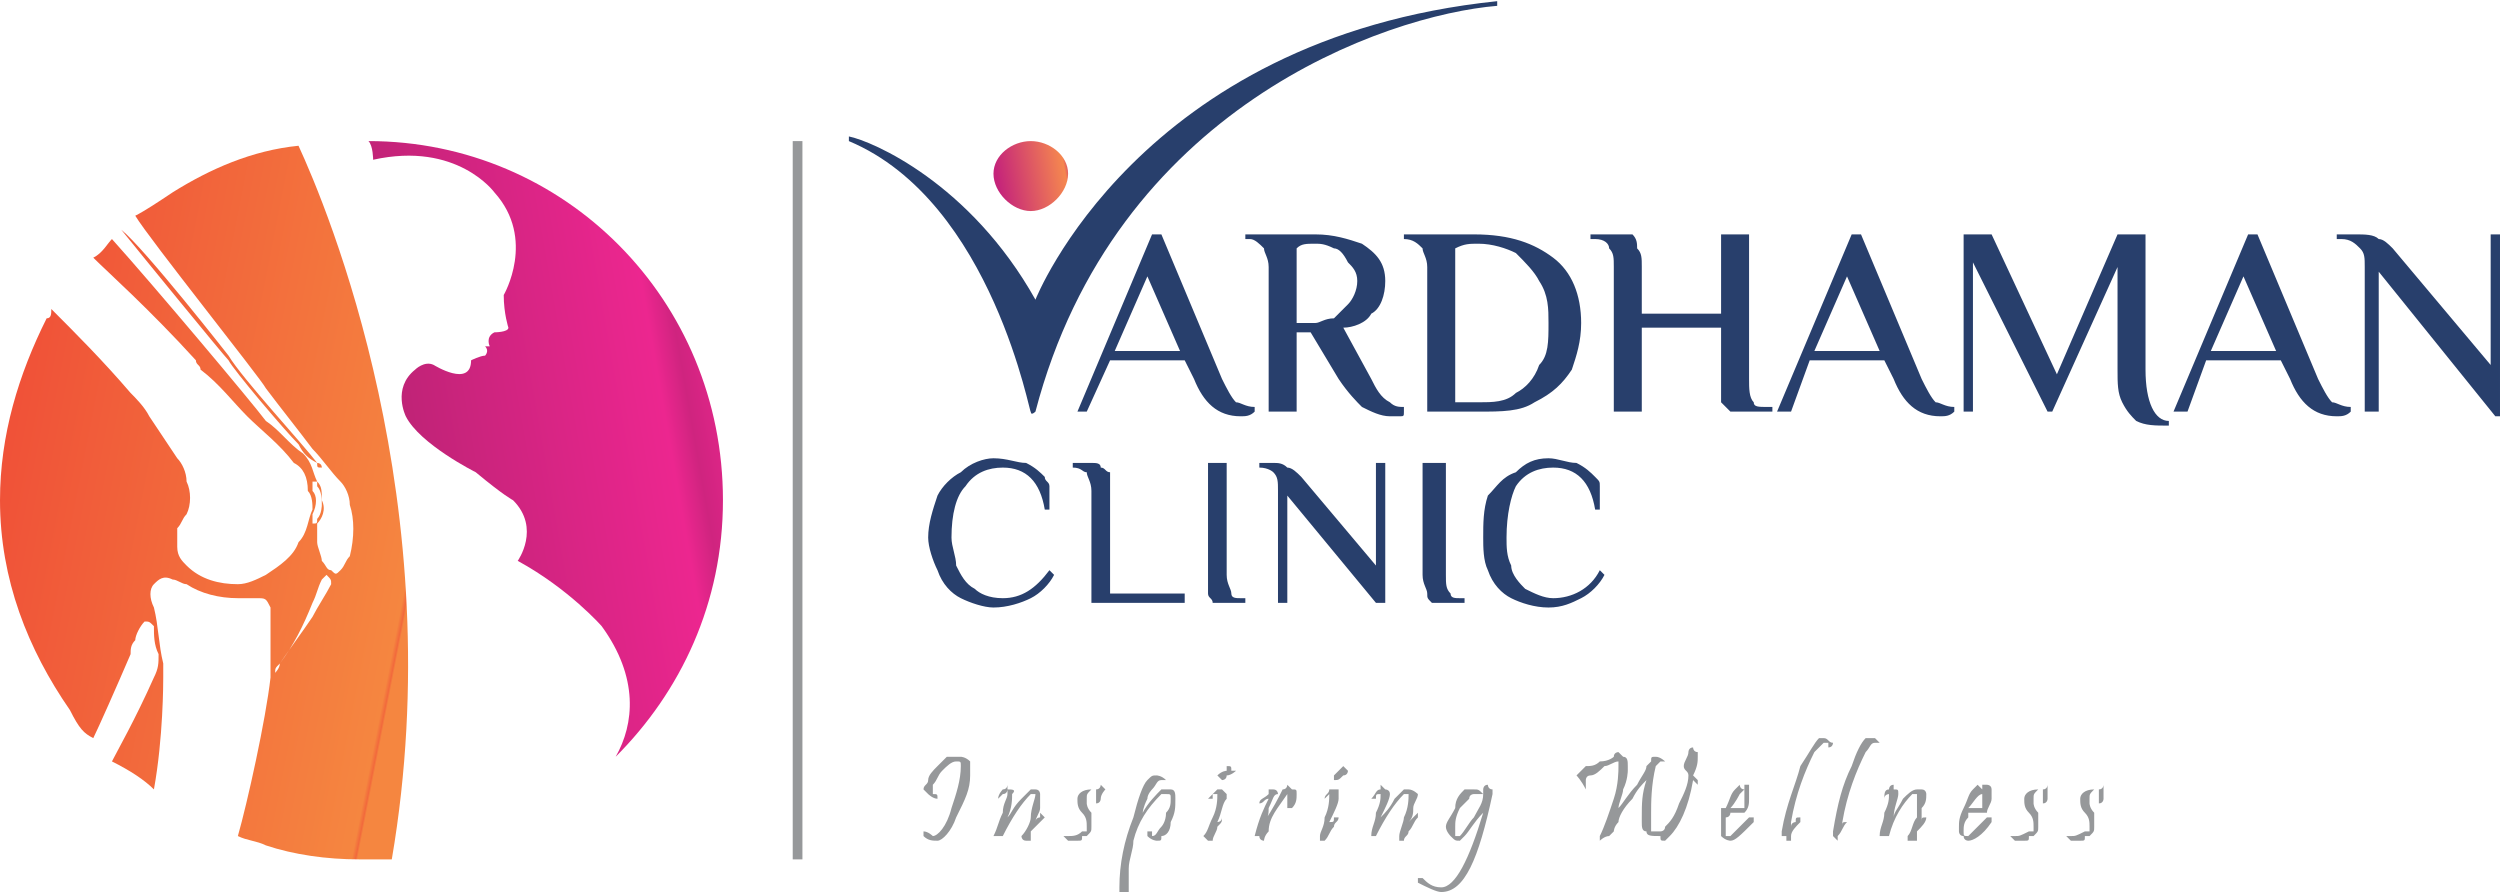
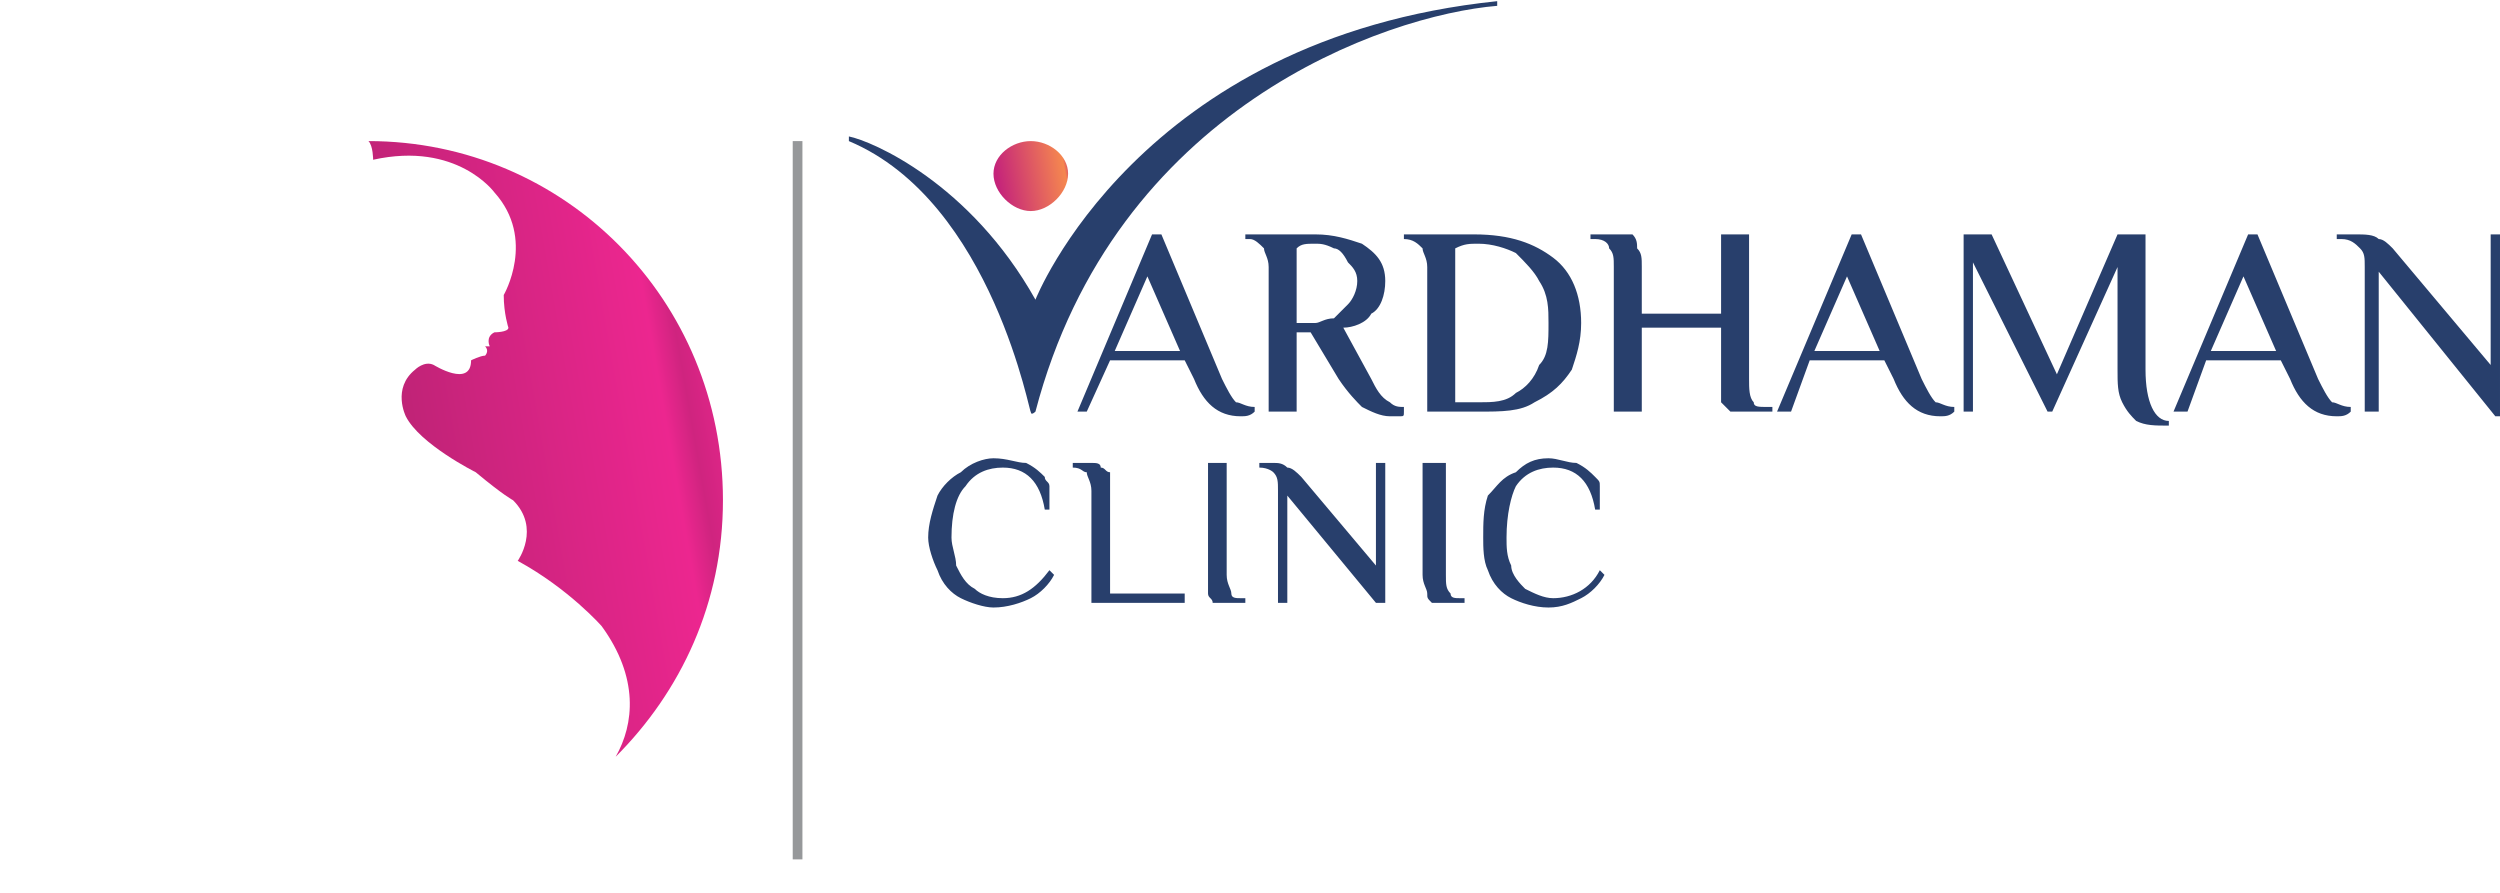
<svg xmlns="http://www.w3.org/2000/svg" xml:space="preserve" width="515px" height="184px" version="1.1" style="shape-rendering:geometricPrecision; text-rendering:geometricPrecision; image-rendering:optimizeQuality; fill-rule:evenodd; clip-rule:evenodd" viewBox="0 0 536 191">
  <defs>
    <style type="text/css">
   
    .str0 {stroke:#96989A;stroke-width:2.082}
    .fil0 {fill:none;fill-rule:nonzero}
    .fil4 {fill:#96989A;fill-rule:nonzero}
    .fil1 {fill:#283F6C;fill-rule:nonzero}
    .fil3 {fill:url(#id0)}
    .fil2 {fill:url(#id1)}
    .fil5 {fill:url(#id2)}
   
  </style>
    <linearGradient id="id0" gradientUnits="userSpaceOnUse" x1="160.42" y1="95.249" x2="64.656" y2="112.128">
      <stop offset="0" style="stop-opacity:1; stop-color:#EC268F" />
      <stop offset="0.114" style="stop-opacity:1; stop-color:#CF247F" />
      <stop offset="0.169" style="stop-opacity:1; stop-color:#EC268F" />
      <stop offset="0.91" style="stop-opacity:1; stop-color:#B2226F" />
      <stop offset="1" style="stop-opacity:1; stop-color:#B2226F" />
    </linearGradient>
    <linearGradient id="id1" gradientUnits="userSpaceOnUse" x1="229.755" y1="35.71" x2="212.318" y2="38.786">
      <stop offset="0" style="stop-opacity:1; stop-color:#F5874F" />
      <stop offset="0.043" style="stop-opacity:1; stop-color:#DD5664" />
      <stop offset="0.09" style="stop-opacity:1; stop-color:#F5874F" />
      <stop offset="0.91" style="stop-opacity:1; stop-color:#C5247A" />
      <stop offset="1" style="stop-opacity:1; stop-color:#C5247A" />
    </linearGradient>
    <linearGradient id="id2" gradientUnits="userSpaceOnUse" x1="89.725" y1="117.174" x2="-10.609" y2="97.534">
      <stop offset="0" style="stop-opacity:1; stop-color:#F58640" />
      <stop offset="0.004" style="stop-opacity:1; stop-color:#F2693C" />
      <stop offset="0.012" style="stop-opacity:1; stop-color:#F58640" />
      <stop offset="1" style="stop-opacity:1; stop-color:#EF4B37" />
    </linearGradient>
  </defs>
  <g id="Layer_x0020_1">
    <g id="_1996027398224">
      <line class="fil0 str0" x1="171" y1="184" x2="171" y2="30" />
      <path class="fil1" d="M182 30c0,0 0,-1 0,-1 5,1 26,10 40,35 0,0 22,-56 99,-64 0,0 0,0 0,0 0,0 0,1 0,1 -24,2 -82,22 -99,87 0,0 -1,1 -1,0 0,2 -8,-45 -39,-58z" />
      <path class="fil2" d="M213 37c0,4 4,8 8,8l0 0c4,0 8,-4 8,-8l0 0c0,-4 -4,-7 -8,-7 -4,0 -8,3 -8,7z" />
      <path class="fil1" d="M266 89c1,0 2,0 3,-1l0 -1c-2,0 -3,-1 -4,-1 -1,-1 -2,-3 -3,-5l-13 -31 -2 0 -16 38 2 0 5 -11 16 0 2 4c2,5 5,8 10,8zm-27 -14l7 -16 7 16 -14 0zm59 14c0,0 1,0 2,0 1,0 1,0 1,-1l0 -1c-1,0 -2,0 -3,-1 -2,-1 -3,-3 -4,-5l-6 -11c2,0 5,-1 6,-3 2,-1 3,-4 3,-7 0,-4 -2,-6 -5,-8 -3,-1 -6,-2 -10,-2l-15 0 0 1 1 0c1,0 2,1 3,2 0,1 1,2 1,4l0 31 6 0 0 -17 3 0 6 10c2,3 4,5 5,6 2,1 4,2 6,2zm-20 -20l0 -16c1,-1 2,-1 4,-1 1,0 2,0 4,1 1,0 2,1 3,3 1,1 2,2 2,4 0,2 -1,4 -2,5 -1,1 -2,2 -3,3 -2,0 -3,1 -4,1l-4 0zm28 19l11 0c5,0 9,0 12,-2 4,-2 6,-4 8,-7 1,-3 2,-6 2,-10 0,-6 -2,-11 -6,-14 -4,-3 -9,-5 -17,-5l-15 0 0 1 0 0c2,0 3,1 4,2 0,1 1,2 1,4l0 31zm11 -2c-1,0 -3,0 -5,0l0 -33c2,-1 3,-1 5,-1 3,0 6,1 8,2 2,2 4,4 5,6 2,3 2,6 2,9 0,4 0,7 -2,9 -1,3 -3,5 -5,6 -2,2 -5,2 -8,2zm29 2l6 0 0 -18 17 0 0 11c0,2 0,4 0,5 1,1 1,1 2,2 1,0 2,0 3,0l6 0 0 -1 -1 0c-2,0 -3,0 -3,-1 -1,-1 -1,-3 -1,-5l0 -31 -6 0 0 17 -17 0 0 -10c0,-2 0,-3 -1,-4 0,-1 0,-2 -1,-3 -1,0 -2,0 -3,0l-6 0 0 1 1 0c2,0 3,1 3,2 1,1 1,2 1,4l0 31zm70 1c1,0 2,0 3,-1l0 -1c-2,0 -3,-1 -4,-1 -1,-1 -2,-3 -3,-5l-13 -31 -2 0 -16 38 3 0 4 -11 16 0 2 4c2,5 5,8 10,8zm-27 -14l7 -16 7 16 -14 0zm76 16l0 -1c-3,0 -5,-4 -5,-11l0 -29 -6 0 -13 30 -14 -30 -6 0 0 38 2 0 0 -32 16 32 1 0 14 -31 0 22c0,3 0,5 1,7 1,2 2,3 3,4 2,1 4,1 7,1zm36 -2c1,0 2,0 3,-1l0 -1c-2,0 -3,-1 -4,-1 -1,-1 -2,-3 -3,-5l-13 -31 -2 0 -16 38 3 0 4 -11 16 0 2 4c2,5 5,8 10,8zm-27 -14l7 -16 7 16 -14 0zm61 14l1 0 0 -39 -2 0 0 28 -21 -25c-1,-1 -2,-2 -3,-2 -1,-1 -3,-1 -5,-1l-4 0 0 1 1 0c2,0 3,1 4,2 1,1 1,2 1,4l0 31 3 0 0 -30 25 31z" />
      <path class="fil1" d="M213 130c3,0 6,-1 8,-2 2,-1 4,-3 5,-5l-1 -1c-3,4 -6,6 -10,6 -3,0 -5,-1 -6,-2 -2,-1 -3,-3 -4,-5 0,-2 -1,-4 -1,-6 0,-5 1,-9 3,-11 2,-3 5,-4 8,-4 5,0 8,3 9,9l1 0c0,-2 0,-4 0,-5 0,-1 -1,-1 -1,-2 -1,-1 -2,-2 -4,-3 -2,0 -4,-1 -7,-1 -2,0 -5,1 -7,3 -2,1 -4,3 -5,5 -1,3 -2,6 -2,9 0,2 1,5 2,7 1,3 3,5 5,6 2,1 5,2 7,2zm21 -1l20 0 0 -2 -16 0 0 -22c0,-2 0,-3 0,-4 -1,0 -1,-1 -2,-1 0,-1 -1,-1 -2,-1l-4 0 0 1 0 0c2,0 2,1 3,1 0,1 1,2 1,4l0 24zm29 0l4 0 0 -1 -1 0c-1,0 -2,0 -2,-1 0,-1 -1,-2 -1,-4l0 -24 -4 0 0 24c0,2 0,3 0,4 0,1 1,1 1,2 1,0 2,0 3,0zm32 0l2 0 0 -30 -2 0 0 22 -16 -19c-1,-1 -2,-2 -3,-2 -1,-1 -2,-1 -3,-1l-3 0 0 1 0 0c2,0 3,1 3,1 1,1 1,2 1,4l0 24 2 0 0 -23 19 23zm15 0l4 0 0 -1 -1 0c-1,0 -2,0 -2,-1 -1,-1 -1,-2 -1,-4l0 -24 -5 0 0 24c0,2 1,3 1,4 0,1 0,1 1,2 1,0 1,0 3,0zm22 1c3,0 5,-1 7,-2 2,-1 4,-3 5,-5l-1 -1c-2,4 -6,6 -10,6 -2,0 -4,-1 -6,-2 -1,-1 -3,-3 -3,-5 -1,-2 -1,-4 -1,-6 0,-5 1,-9 2,-11 2,-3 5,-4 8,-4 5,0 8,3 9,9l1 0c0,-2 0,-4 0,-5 0,-1 0,-1 -1,-2 -1,-1 -2,-2 -4,-3 -2,0 -4,-1 -6,-1 -3,0 -5,1 -7,3 -3,1 -4,3 -6,5 -1,3 -1,6 -1,9 0,2 0,5 1,7 1,3 3,5 5,6 2,1 5,2 8,2z" />
      <path class="fil3" d="M80 34c18,-4 26,7 26,7l0 0c9,10 2,22 2,22l0 0c0,4 1,7 1,7l0 0c0,1 -3,1 -3,1l0 0c-2,1 -1,3 -1,3l0 0c0,0 -1,0 -1,0l0 0c1,1 0,2 0,2l0 0c-1,0 -3,1 -3,1l0 0c0,6 -8,1 -8,1l0 0c-2,-1 -4,1 -4,1l0 0c-5,4 -2,10 -2,10l0 0c3,6 15,12 15,12l0 0c6,5 8,6 8,6l0 0c6,6 1,13 1,13l0 0c11,6 18,14 18,14l0 0c8,11 7,21 3,28l0 0c14,-14 23,-33 23,-55l0 0c0,-43 -34,-77 -76,-77 1,1 1,4 1,4l0 0z" />
-       <path class="fil4" d="M208 163c-1,-1 -2,-1 -2,-1 -1,0 -1,0 -1,0 -1,0 -1,0 -2,0 0,0 -1,1 -2,2 -1,1 -2,2 -2,3 0,1 -1,1 -1,2 0,0 1,1 1,1 0,0 1,1 2,1 0,0 0,0 0,0 0,0 0,0 0,0 0,0 0,0 0,0 0,-1 0,-1 -1,-1 0,0 0,-1 0,-1 0,0 0,0 0,-1 1,-1 1,-2 2,-3 1,-1 2,-2 3,-2 0,0 0,0 0,0 1,0 1,0 1,1 0,3 -1,6 -2,9 -1,4 -3,6 -4,6 0,0 -1,-1 -2,-1 0,0 0,0 0,0 0,0 0,0 0,0 0,1 0,1 0,1 1,1 2,1 3,1 1,0 3,-2 4,-5 2,-4 3,-6 3,-9 0,-2 0,-3 0,-3zm16 12c0,0 -1,-1 -1,-1 0,0 0,0 0,1 0,0 -1,0 -1,1 0,-1 1,-2 1,-3 0,-1 0,-2 0,-3 0,0 0,-1 -1,-1 0,0 0,0 0,0 0,0 -1,0 -1,0 0,0 -1,1 -2,2 -2,2 -2,3 -3,4 1,-2 1,-4 1,-5 1,-1 0,-1 -1,-1 0,0 0,-1 0,-1 0,0 0,1 -1,1 0,0 -1,1 -1,2 0,0 0,0 0,0 0,0 0,0 0,0 0,0 0,0 0,0 1,-1 1,-1 1,-1 1,0 1,-1 1,-1 0,0 0,1 0,1 0,1 -1,2 -1,4 -1,2 -1,3 -2,5 0,0 0,0 0,0 0,0 0,0 0,0 1,0 1,0 1,0 1,0 1,0 1,0 2,-4 4,-7 6,-9 0,0 0,0 0,0 1,0 1,0 1,0 0,1 -1,3 -1,5 0,1 -1,3 -2,4 0,0 0,0 0,0 0,0 0,1 1,1 0,0 0,0 1,0 0,0 0,0 0,0 0,-1 0,-1 0,-2 1,-1 2,-2 3,-3 0,0 0,0 0,0zm12 -7c0,0 0,1 -1,1 0,0 0,0 0,0 0,1 0,1 0,2 0,0 0,0 0,1 0,0 0,0 0,0 0,0 0,0 0,0 1,0 1,-1 1,-1 0,0 0,0 0,0 0,-1 1,-2 1,-2 0,0 -1,-1 -1,-1zm-2 6c-1,-1 -1,-2 -1,-2 0,-1 0,-1 0,-1 0,-1 0,-1 1,-2 1,0 1,0 1,0 0,0 0,0 -1,0 -2,0 -3,1 -3,2 0,1 0,2 1,3 1,1 1,2 1,3 0,0 0,0 0,1 0,0 -1,0 -1,0 -1,1 -2,1 -3,1 -1,0 -1,0 -1,0 0,0 0,0 1,1 0,0 1,0 2,0 0,0 0,0 0,0 1,0 1,0 1,-1 0,0 1,0 1,0 1,-1 1,-1 1,-2 0,-1 0,-2 0,-3zm17 -5c-1,0 -1,0 -1,0 0,0 0,0 -1,0 -1,1 -3,3 -4,5 0,0 0,-1 1,-3 0,-1 1,-2 1,-2 1,-1 1,-2 2,-2 0,0 0,0 0,0 0,0 0,0 1,0 0,0 0,0 0,0 0,0 0,0 0,0 -1,-1 -2,-1 -2,-1 -1,0 -1,0 -2,1 -1,1 -2,4 -3,8 -2,5 -3,10 -3,15 0,0 0,0 0,1 1,0 1,0 1,0 0,0 0,0 1,0 0,-3 0,-5 0,-5 0,-2 1,-4 1,-6 1,-4 3,-7 6,-10 1,0 1,0 1,0 1,0 1,0 1,1 0,1 0,2 -1,3 0,2 -1,3 -1,3 -1,1 -1,2 -2,2 0,0 0,-1 0,-1 0,0 -1,0 -1,0 0,0 0,0 0,1 0,0 0,0 0,0 1,1 2,1 2,1 1,0 1,0 1,-1 1,0 2,-1 2,-3 1,-2 1,-3 1,-5 0,-1 0,-2 -1,-2zm12 -5c0,0 0,0 0,1 0,0 -1,0 -2,1 0,0 0,0 0,0 0,0 0,0 0,0 0,0 0,0 0,0 1,1 1,1 1,1 0,0 1,0 1,-1 1,0 2,-1 2,-1 0,0 0,0 -1,0 0,-1 0,-1 -1,-1zm0 6c0,0 -1,-1 -1,-1 0,0 0,0 0,0 -1,0 -1,0 -1,0 0,0 0,0 0,0 -1,1 -1,1 -2,2 0,0 0,0 0,0 0,0 0,0 1,0l0 -1c1,0 1,0 1,0 0,0 0,0 0,0 0,1 0,3 -1,5 -1,2 -1,3 -2,4 0,0 0,0 0,0 0,0 0,0 1,1 0,0 0,0 0,0 1,0 1,0 1,0 0,-1 1,-2 1,-3 1,-1 1,-1 1,-2 0,0 0,0 0,0 0,0 0,0 0,0 0,1 -1,1 -1,1 1,-2 1,-4 2,-5 0,-1 0,-1 0,-1zm14 -1c0,0 0,0 0,0 0,0 -1,-1 -1,-1 0,0 0,1 -1,1 -1,2 -2,4 -4,7 1,-1 1,-2 1,-3 1,-2 1,-3 2,-3 0,0 0,-1 -1,-1 0,0 0,0 -1,0 0,0 0,0 0,1 -1,1 -2,1 -2,2 0,0 0,0 0,0 0,0 0,0 0,0 0,0 0,0 0,0 1,0 1,-1 2,-1 -1,2 -2,4 -3,8 0,0 0,0 1,0 0,1 1,1 1,1 0,0 0,-1 1,-2 0,-3 2,-5 4,-8 0,0 0,0 0,0 0,0 0,0 0,0 0,1 0,1 0,2 0,0 0,1 0,1 0,0 1,0 1,0 0,0 0,0 0,0 1,-1 1,-2 1,-3 0,-1 0,-1 -1,-1zm11 -5c0,0 0,0 -1,1 0,0 0,0 -1,1 0,0 0,0 0,0 0,0 0,0 0,0 0,0 0,0 0,0 0,1 0,1 0,1 1,0 1,0 2,-1 1,0 1,-1 1,-1 0,0 0,0 0,0 -1,-1 -1,-1 -1,-1zm-1 6c0,0 0,-1 0,-1 0,0 -1,0 -1,0 0,0 0,0 -1,0 0,0 0,0 0,0 0,1 -1,1 -1,2 0,0 0,0 0,0 0,0 0,0 0,0l1 -1c0,0 0,0 0,0 0,0 0,0 0,0 0,1 0,3 -1,5 0,2 -1,3 -1,4 0,0 0,0 0,0 0,0 0,0 0,1 0,0 1,0 1,0 0,0 0,0 0,0 1,-1 1,-2 2,-3 0,-1 1,-1 1,-2 0,0 0,0 0,0 0,0 -1,0 -1,0 0,1 0,1 -1,1 1,-2 2,-4 2,-5 0,-1 0,-1 0,-1zm17 5c0,0 0,-1 0,-1 0,0 0,0 -1,1 0,0 0,0 -1,1 1,-1 1,-2 1,-3 0,-1 1,-2 1,-3 0,0 -1,-1 -2,-1 0,0 0,0 0,0 0,0 0,0 -1,0 0,0 -1,1 -2,2 -1,2 -2,3 -3,4 1,-2 2,-4 2,-5 0,-1 -1,-1 -1,-1 0,0 -1,-1 -1,-1 0,0 0,1 0,1 -1,0 -1,1 -2,2 0,0 0,0 0,0 0,0 0,0 0,0 0,0 1,0 1,0 0,-1 0,-1 1,-1 0,0 0,-1 0,-1 0,0 0,1 0,1 0,1 0,2 -1,4 0,2 -1,3 -1,5 -1,0 -1,0 -1,0 0,0 1,0 1,0 0,0 0,0 1,0 0,0 0,0 0,0 2,-4 4,-7 6,-9 0,0 1,0 1,0 0,0 0,0 0,0 0,1 0,3 -1,5 0,1 -1,3 -1,4 0,0 0,0 0,0 0,0 0,1 0,1 0,0 1,0 1,0 0,0 0,0 0,0 0,-1 1,-1 1,-2 1,-1 1,-2 2,-3 0,0 0,0 0,0zm16 -6c-1,0 -1,-1 -1,-1 -1,0 -1,1 -1,1 0,0 0,1 0,1 0,2 -1,3 -2,5 -1,1 -2,3 -3,4 0,0 -1,0 -1,0 0,0 0,0 0,-1 0,0 0,-1 0,-1 0,-1 0,-2 1,-4 1,-1 2,-2 2,-2 0,-1 1,-1 1,-1 0,0 1,0 1,0 0,0 0,0 0,0 1,0 1,0 1,0 0,0 0,0 0,0 -1,-1 -1,-1 -2,-1 0,0 0,0 -1,0 0,0 0,0 -1,0 -1,1 -2,2 -2,4 -1,2 -2,3 -2,4 0,1 1,2 1,2 1,1 1,1 2,1 0,0 0,0 1,-1 1,-1 2,-3 4,-5 -3,10 -6,16 -9,16 -2,0 -3,-1 -4,-2 0,0 -1,0 -1,0 0,0 0,0 0,0 0,0 0,0 0,1 2,1 4,2 5,2 5,0 8,-7 11,-21 0,0 0,-1 0,-1zm43 -3c1,-2 1,-3 1,-4 0,0 0,0 0,-1 -1,0 -1,-1 -1,-1 -1,0 -1,1 -1,1 0,1 -1,2 -1,3 0,1 1,1 1,2 0,2 -1,4 -2,6 -1,3 -2,4 -3,5 0,1 -1,1 -1,1 -1,0 -1,0 -2,0 0,-1 0,-2 0,-3 0,0 0,0 0,-1 0,-2 0,-6 1,-10l0 0 1 -1c1,0 1,0 1,0 0,0 -1,-1 -2,-1 0,0 0,0 0,0 -1,0 -1,0 -1,1 0,0 0,0 -1,1 0,1 -1,2 -2,4 -2,2 -3,4 -4,5 0,-1 1,-3 1,-4 1,-2 1,-4 1,-4 0,-1 0,-1 0,-1 0,-1 0,-2 -1,-2 0,0 -1,-1 -1,-1 0,0 -1,0 -1,1 0,0 0,0 0,0 0,0 -1,1 -3,1 -1,1 -2,1 -3,1 -1,1 -2,2 -2,2 0,0 1,1 2,3 0,0 0,0 0,0 0,0 0,0 0,0 0,0 0,0 0,-1 0,0 0,0 0,-1 0,0 0,-1 1,-1 1,0 2,-1 3,-2 1,0 2,-1 3,-1 0,0 0,1 0,1 0,1 0,4 -1,7 -1,3 -2,6 -3,8 0,0 0,0 0,0 0,1 0,1 0,1 0,0 1,-1 2,-1 0,0 0,0 1,-1 0,0 0,-1 1,-2 0,-1 1,-3 3,-5 1,-2 2,-3 3,-4 -1,3 -1,5 -1,8 0,0 0,0 0,1 0,1 0,2 1,2 0,1 1,1 3,1 0,1 0,1 1,1 0,0 0,0 1,-1 2,-2 4,-6 5,-12 0,0 1,1 1,1 0,0 0,0 0,0 0,0 0,0 0,-1 0,0 0,0 0,0 0,0 -1,-1 -1,-1zm13 9c0,0 0,0 -1,0 0,0 0,0 0,0 -2,2 -3,3 -4,4 0,0 0,0 -1,0 0,0 0,0 0,-1 0,-1 0,-2 0,-3 1,0 1,-1 1,-1 1,0 1,0 2,0 0,0 1,0 1,0 1,-1 1,-2 1,-3 0,0 0,0 0,-1 0,0 0,-1 0,-1 0,0 0,0 0,0 0,0 0,0 0,0 0,-1 0,-1 0,-1l-1 0c0,0 0,1 0,1 -1,0 -1,-1 -1,-1 0,0 -1,1 -1,1 -1,1 -1,2 -2,4 0,0 -1,0 -1,0 0,0 0,0 0,0 0,0 0,0 0,0 0,2 0,3 0,4 0,1 0,1 0,1 0,0 0,1 0,1 1,1 2,1 2,1 1,0 2,-1 5,-4 0,0 0,0 0,-1zm-2 -3c0,0 0,1 0,1 -1,0 -1,0 -2,0 0,0 -1,0 -1,0 1,-1 2,-3 2,-3 1,-1 1,-1 1,-1 0,0 0,1 0,1 0,1 0,2 0,2zm17 -14c0,0 0,0 -1,0 0,0 0,0 0,0 -1,1 -2,3 -4,6 -1,4 -3,8 -4,14 0,0 0,0 0,1 0,0 0,0 1,0 0,0 0,0 0,1 0,0 1,0 1,0 0,0 0,0 0,-1 0,-1 1,-2 2,-3 0,-1 0,-1 0,-1 -1,0 -1,0 -1,1 0,0 -1,0 -1,1 0,-1 0,-1 0,-1 1,-6 3,-11 5,-15 1,-1 2,-2 2,-2 0,0 1,0 1,0 0,1 0,1 0,1 1,0 1,-1 1,-1 0,0 0,0 0,0 -1,0 -1,-1 -2,-1zm11 0c-1,0 -1,0 -1,0 0,0 -1,0 -1,0 -1,1 -2,3 -3,6 -2,4 -3,8 -4,14 0,0 0,0 0,1 0,0 0,0 0,0 0,0 0,0 1,1 0,0 0,0 0,0 0,0 0,0 0,-1 1,-1 1,-2 2,-3 0,-1 0,-1 0,-1 0,0 0,0 0,1 -1,0 -1,0 -1,1 0,-1 0,-1 0,-1 1,-6 3,-11 5,-15 1,-1 1,-2 2,-2 0,0 0,0 1,0 0,1 0,1 0,1 0,0 0,-1 0,-1 0,0 0,0 0,0 0,0 -1,-1 -1,-1zm11 17c0,0 0,-1 0,-1 0,0 0,0 0,1 -1,0 -1,0 -1,1 0,-1 0,-2 0,-3 1,-1 1,-2 1,-3 0,0 0,-1 -1,-1 0,0 -1,0 -1,0 0,0 0,0 0,0 -1,0 -2,1 -3,2 -1,2 -2,3 -2,4 0,-2 1,-4 1,-5 0,-1 0,-1 -1,-1 0,0 0,-1 0,-1 -1,0 -1,1 -1,1 -1,0 -1,1 -1,2 0,0 -1,0 -1,0 0,0 1,0 1,0 0,0 0,0 0,0 0,-1 1,-1 1,-1 0,0 0,-1 0,-1 0,0 0,1 0,1 0,1 0,2 -1,4 0,2 -1,3 -1,5 0,0 0,0 0,0 0,0 0,0 0,0 0,0 1,0 1,0 0,0 0,0 1,0 1,-4 3,-7 5,-9 1,0 1,0 1,0 0,0 0,0 0,0 0,1 0,3 0,5 -1,1 -1,3 -2,4 0,0 0,0 0,0 0,0 0,1 0,1 1,0 1,0 1,0 0,0 0,0 1,0 0,-1 0,-1 0,-2 1,-1 2,-2 2,-3 0,0 0,0 0,0zm14 0c0,0 0,0 0,0 0,0 -1,0 -1,0 -2,2 -3,3 -4,4 0,0 0,0 0,0 -1,0 -1,0 -1,-1 0,-1 0,-2 1,-3 0,0 0,-1 0,-1 1,0 1,0 2,0 1,0 1,0 2,0 0,-1 1,-2 1,-3 0,0 0,0 0,-1 0,0 0,-1 0,-1 0,0 0,0 0,0 0,0 0,0 0,0 0,-1 -1,-1 -1,-1l-1 0c0,0 0,1 0,1 0,0 -1,-1 -1,-1 0,0 -1,1 -1,1 -1,1 -1,2 -2,4 0,0 0,0 -1,0 0,0 0,0 0,0 0,0 0,0 1,0 -1,2 -1,3 -1,4 0,1 0,1 0,1 0,0 0,1 1,1 0,1 1,1 1,1 1,0 3,-1 5,-4 0,0 0,0 0,-1zm-2 -3c0,0 0,1 0,1 -1,0 -1,0 -2,0 0,0 -1,0 -1,0 1,-1 2,-3 3,-3 0,-1 0,-1 0,-1 0,0 0,1 0,1 0,1 0,2 0,2zm14 -4c0,0 0,1 -1,1 0,0 0,0 0,0 0,1 0,1 0,2 0,0 0,0 0,1 0,0 0,0 0,0 0,0 0,0 0,0 1,0 1,-1 1,-1 0,0 0,0 0,0 0,-1 0,-2 0,-2 0,0 0,-1 0,-1zm-2 6c-1,-1 -1,-2 -1,-2 0,-1 0,-1 0,-1 0,-1 0,-1 1,-2 0,0 1,0 1,0 0,0 -1,0 -1,0 -2,0 -3,1 -3,2 0,1 0,2 1,3 1,1 1,2 1,3 0,0 0,0 0,1 -1,0 -1,0 -1,0 -2,1 -2,1 -3,1 -1,0 -1,0 -1,0 0,0 0,0 1,1 0,0 1,0 1,0 1,0 1,0 1,0 1,0 1,0 1,-1 0,0 0,0 1,0 1,-1 1,-1 1,-2 0,-1 0,-2 0,-3zm14 -6c0,0 0,1 -1,1 0,0 0,0 0,0 0,1 0,1 0,2 0,0 0,0 0,1 0,0 0,0 0,0 0,0 0,0 0,0 1,0 1,-1 1,-1 0,0 0,0 0,0 0,-1 0,-2 0,-2 0,0 0,-1 0,-1zm-2 6c-1,-1 -1,-2 -1,-2 0,-1 0,-1 0,-1 0,-1 0,-1 1,-2 0,0 1,0 1,0 0,0 -1,0 -1,0 -2,0 -3,1 -3,2 0,1 0,2 1,3 1,1 1,2 1,3 0,0 0,0 0,1 -1,0 -1,0 -1,0 -2,1 -2,1 -3,1 -1,0 -1,0 -1,0 0,0 0,0 1,1 0,0 1,0 1,0 1,0 1,0 1,0 1,0 1,0 1,-1 0,0 0,0 1,0 1,-1 1,-1 1,-2 0,-1 0,-2 0,-3z" />
-       <path class="fil5" d="M37 41c-3,2 -6,4 -8,5l0 0c3,5 27,35 28,37l0 0c3,4 7,9 10,13l0 0c2,2 4,5 6,7l0 0c1,1 2,3 2,5l0 0c1,3 1,7 0,11l0 0c-1,1 -1,2 -2,3l0 0c-1,1 -1,1 -2,0l0 0c-1,0 -1,-1 -2,-2l0 0c0,-1 -1,-3 -1,-4l0 0c0,-1 0,-2 0,-4l0 0c1,-1 2,-3 1,-5l0 0c0,-2 0,-3 -1,-4l0 0c-1,-2 -1,-4 -3,-6l0 0c-3,-2 -5,-5 -8,-7l0 0c-3,-4 -24,-29 -33,-39l0 0c0,0 0,0 0,0l0 0c-1,1 -2,3 -4,4l0 0c3,3 12,11 22,22l0 0c0,1 1,1 1,2l0 0c4,3 7,7 10,10l0 0c3,3 7,6 10,10l0 0c2,1 3,3 3,6l0 0c1,1 1,3 1,4l0 0c-1,2 -1,5 -3,7l0 0c-1,3 -4,5 -7,7l0 0c-2,1 -4,2 -6,2l0 0c-4,0 -8,-1 -11,-4l0 0c-1,-1 -2,-2 -2,-4l0 0c0,-2 0,-3 0,-4l0 0c1,-1 1,-2 2,-3l0 0c1,-2 1,-5 0,-7l0 0c0,-2 -1,-4 -2,-5l0 0c-2,-3 -4,-6 -6,-9l0 0c-1,-2 -3,-4 -4,-5l0 0c-6,-7 -12,-13 -17,-18l0 0c0,1 0,2 -1,2l0 0c-6,12 -10,25 -10,39l0 0c0,17 6,32 15,45l0 0c2,4 3,5 5,6l0 0c1,-2 5,-11 8,-18l0 0c0,-1 0,-2 1,-3l0 0c0,-1 1,-3 2,-4l0 0c1,0 1,0 2,1l0 0c0,2 0,4 1,6l0 0c0,2 0,3 -1,5l0 0c-4,9 -8,16 -9,18l0 0c0,0 0,0 0,0l0 0c4,2 7,4 9,6l0 0c2,-11 2,-23 2,-24l0 0c0,-1 0,-2 0,-3l0 0c-1,-4 -1,-8 -2,-12l0 0c-1,-2 -1,-4 0,-5l0 0c1,-1 2,-2 4,-1l0 0c1,0 2,1 3,1l0 0c3,2 7,3 11,3l0 0c1,0 1,0 2,0l0 0c1,0 2,0 2,0l0 0c2,0 2,0 3,2l0 0c0,1 0,2 0,3l0 0c0,4 0,8 0,12l0 0c-1,9 -5,27 -7,34l0 0c2,1 4,1 6,2l0 0c6,2 13,3 20,3l0 0c3,0 5,0 7,0l0 0c13,-76 -14,-140 -20,-153l0 0c-10,1 -19,5 -27,10zm30 70c0,0 0,-1 0,-1l0 0c1,-2 1,-4 0,-5l0 0c0,-1 0,-1 0,-2l0 0c0,0 0,0 1,0l0 0c0,0 0,1 0,1l0 0c1,1 1,3 1,4l0 0c0,0 0,2 -1,3l0 0c0,1 0,1 -1,1l0 0c0,0 0,-1 0,-1zm-8 33c0,-1 0,-1 1,-2l0 0c3,-4 5,-8 7,-13l0 0c1,-2 1,-3 2,-5l0 0c0,0 1,-1 1,-1l0 0c0,0 0,0 0,0l0 0c1,1 1,1 1,2l0 0c-1,2 -3,5 -4,7l0 0c-2,3 -5,7 -7,10l0 0c0,1 -1,2 -1,2l0 0c0,0 0,0 0,0zm-33 -95c4,5 22,27 23,28l0 0c1,2 12,15 15,18l0 0c1,2 2,3 4,4l0 0c0,1 0,1 1,1l0 0c0,0 0,0 0,0l0 0c0,-1 -1,-1 -1,-1l0 0c-3,-4 -16,-18 -19,-23l0 0c0,0 -18,-23 -23,-27l0 0c0,0 0,0 0,0l0 0z" />
    </g>
  </g>
</svg>